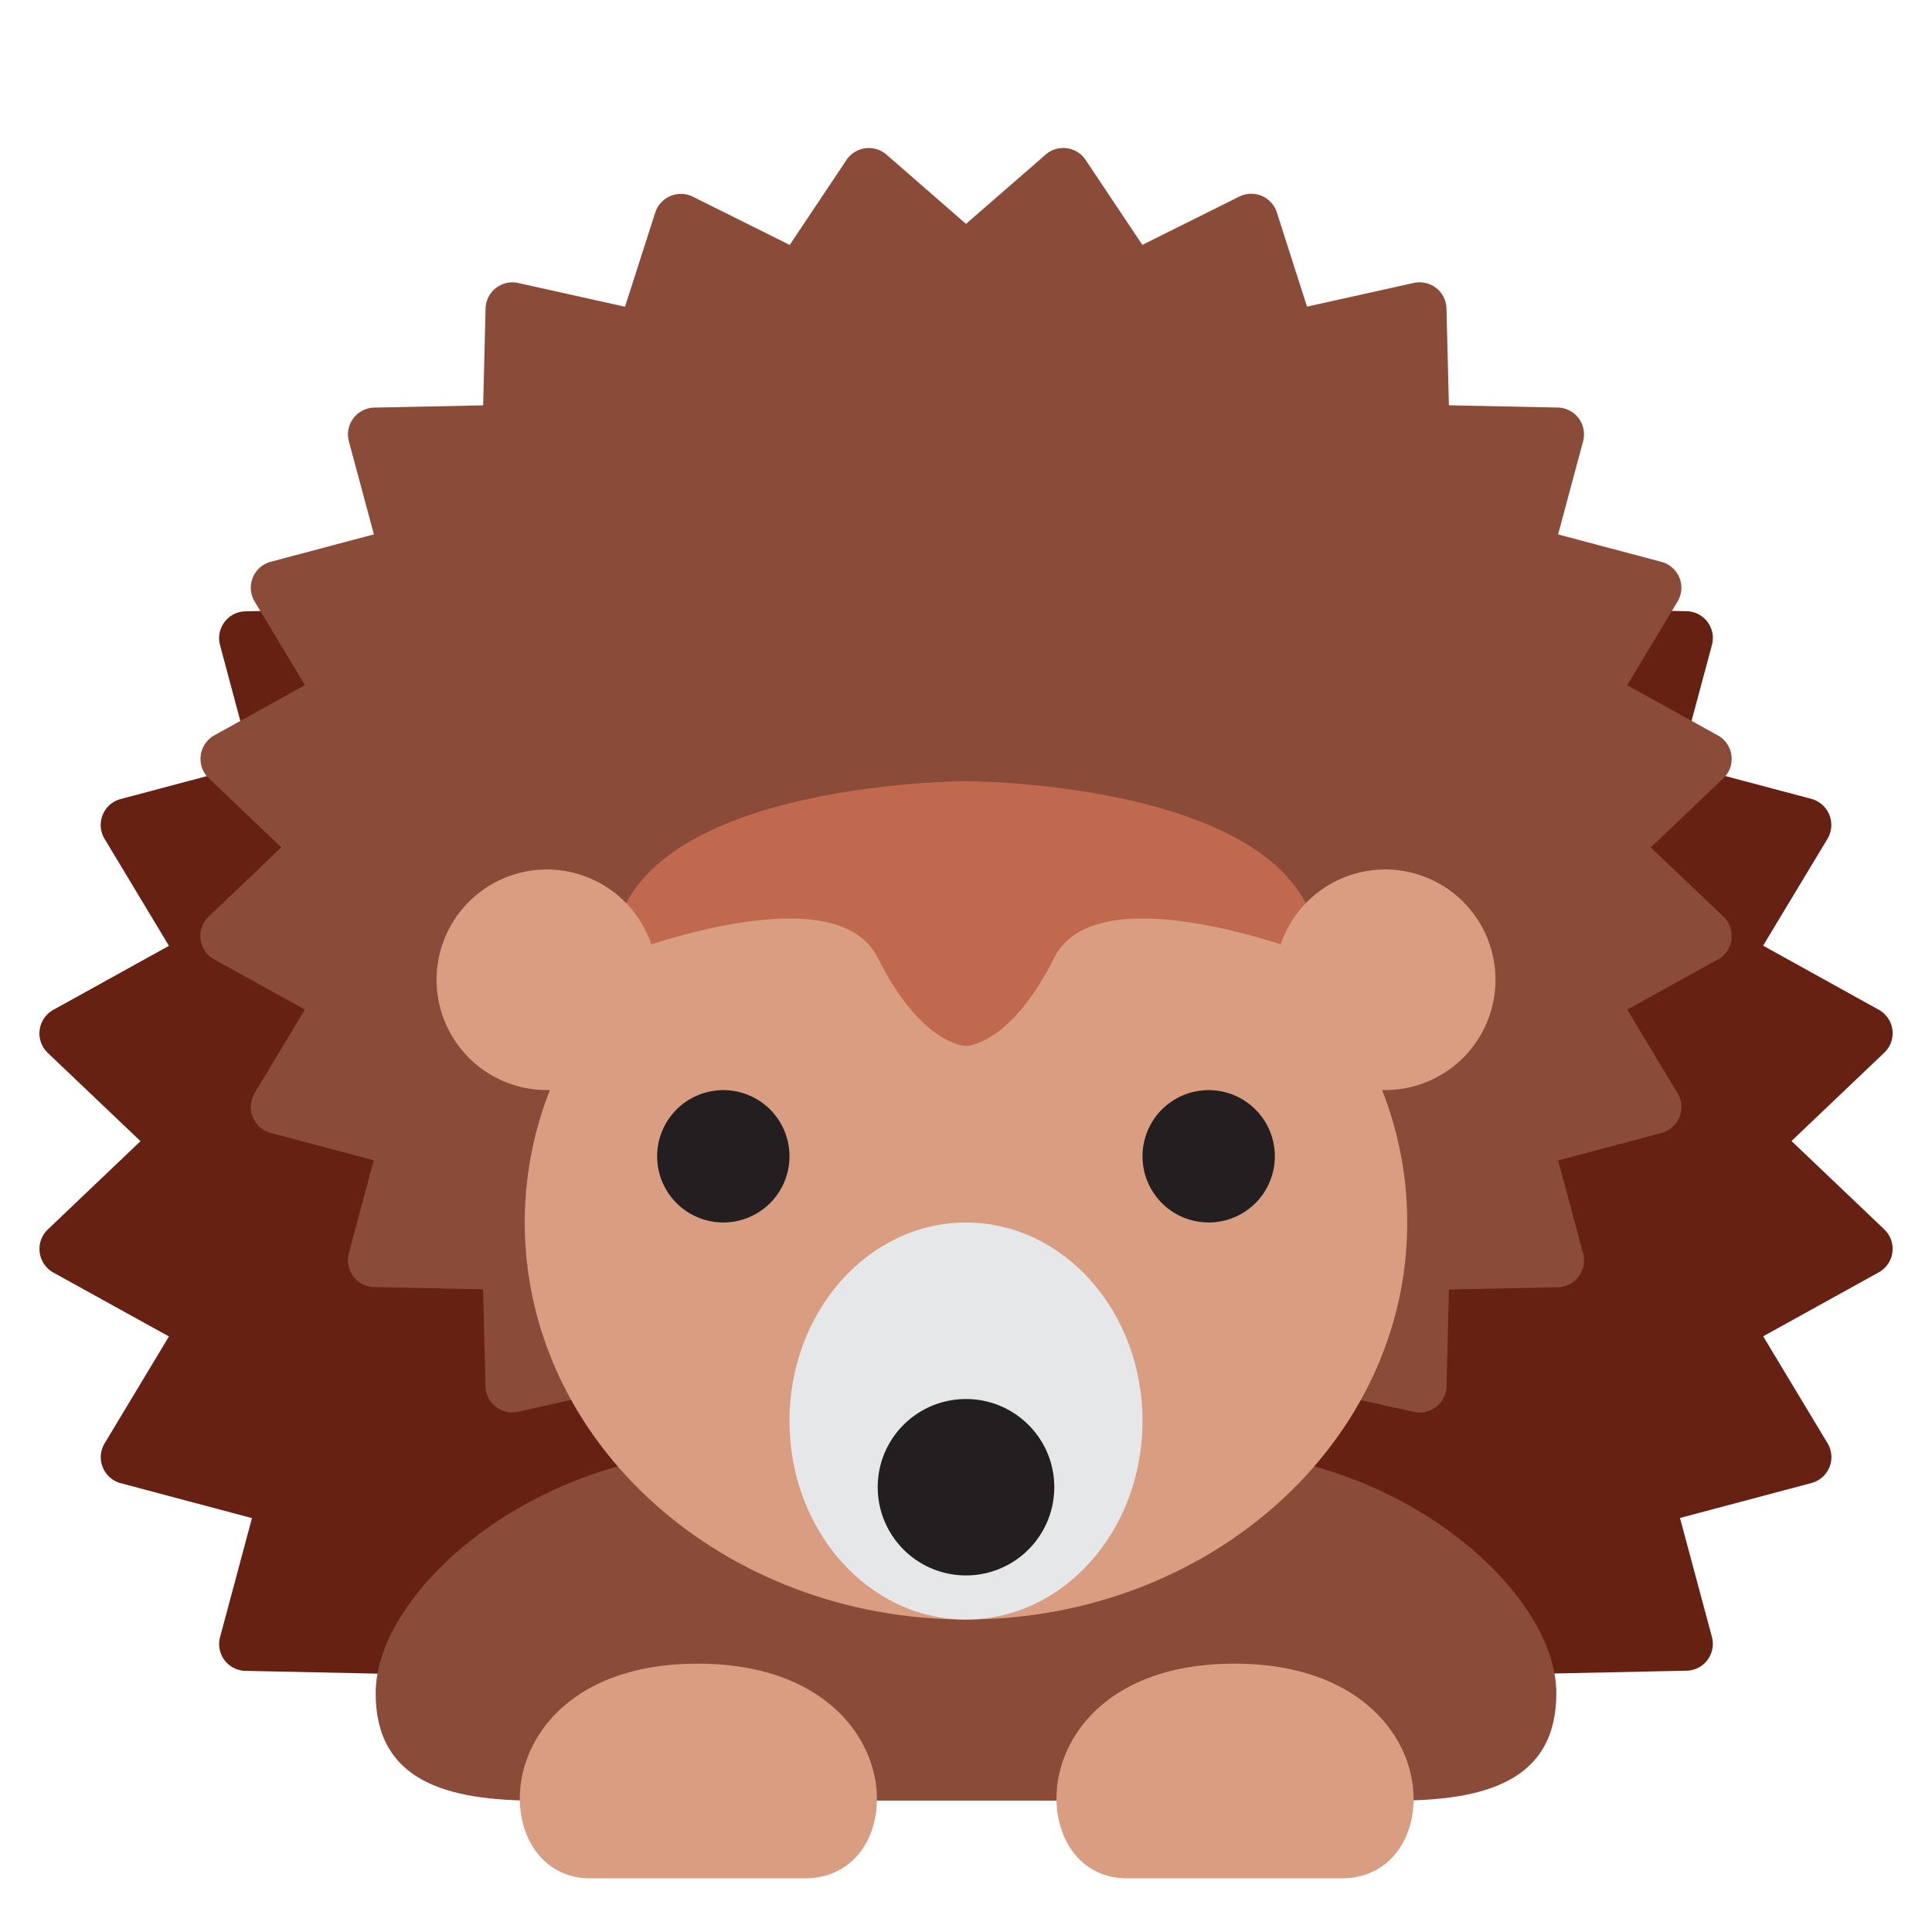
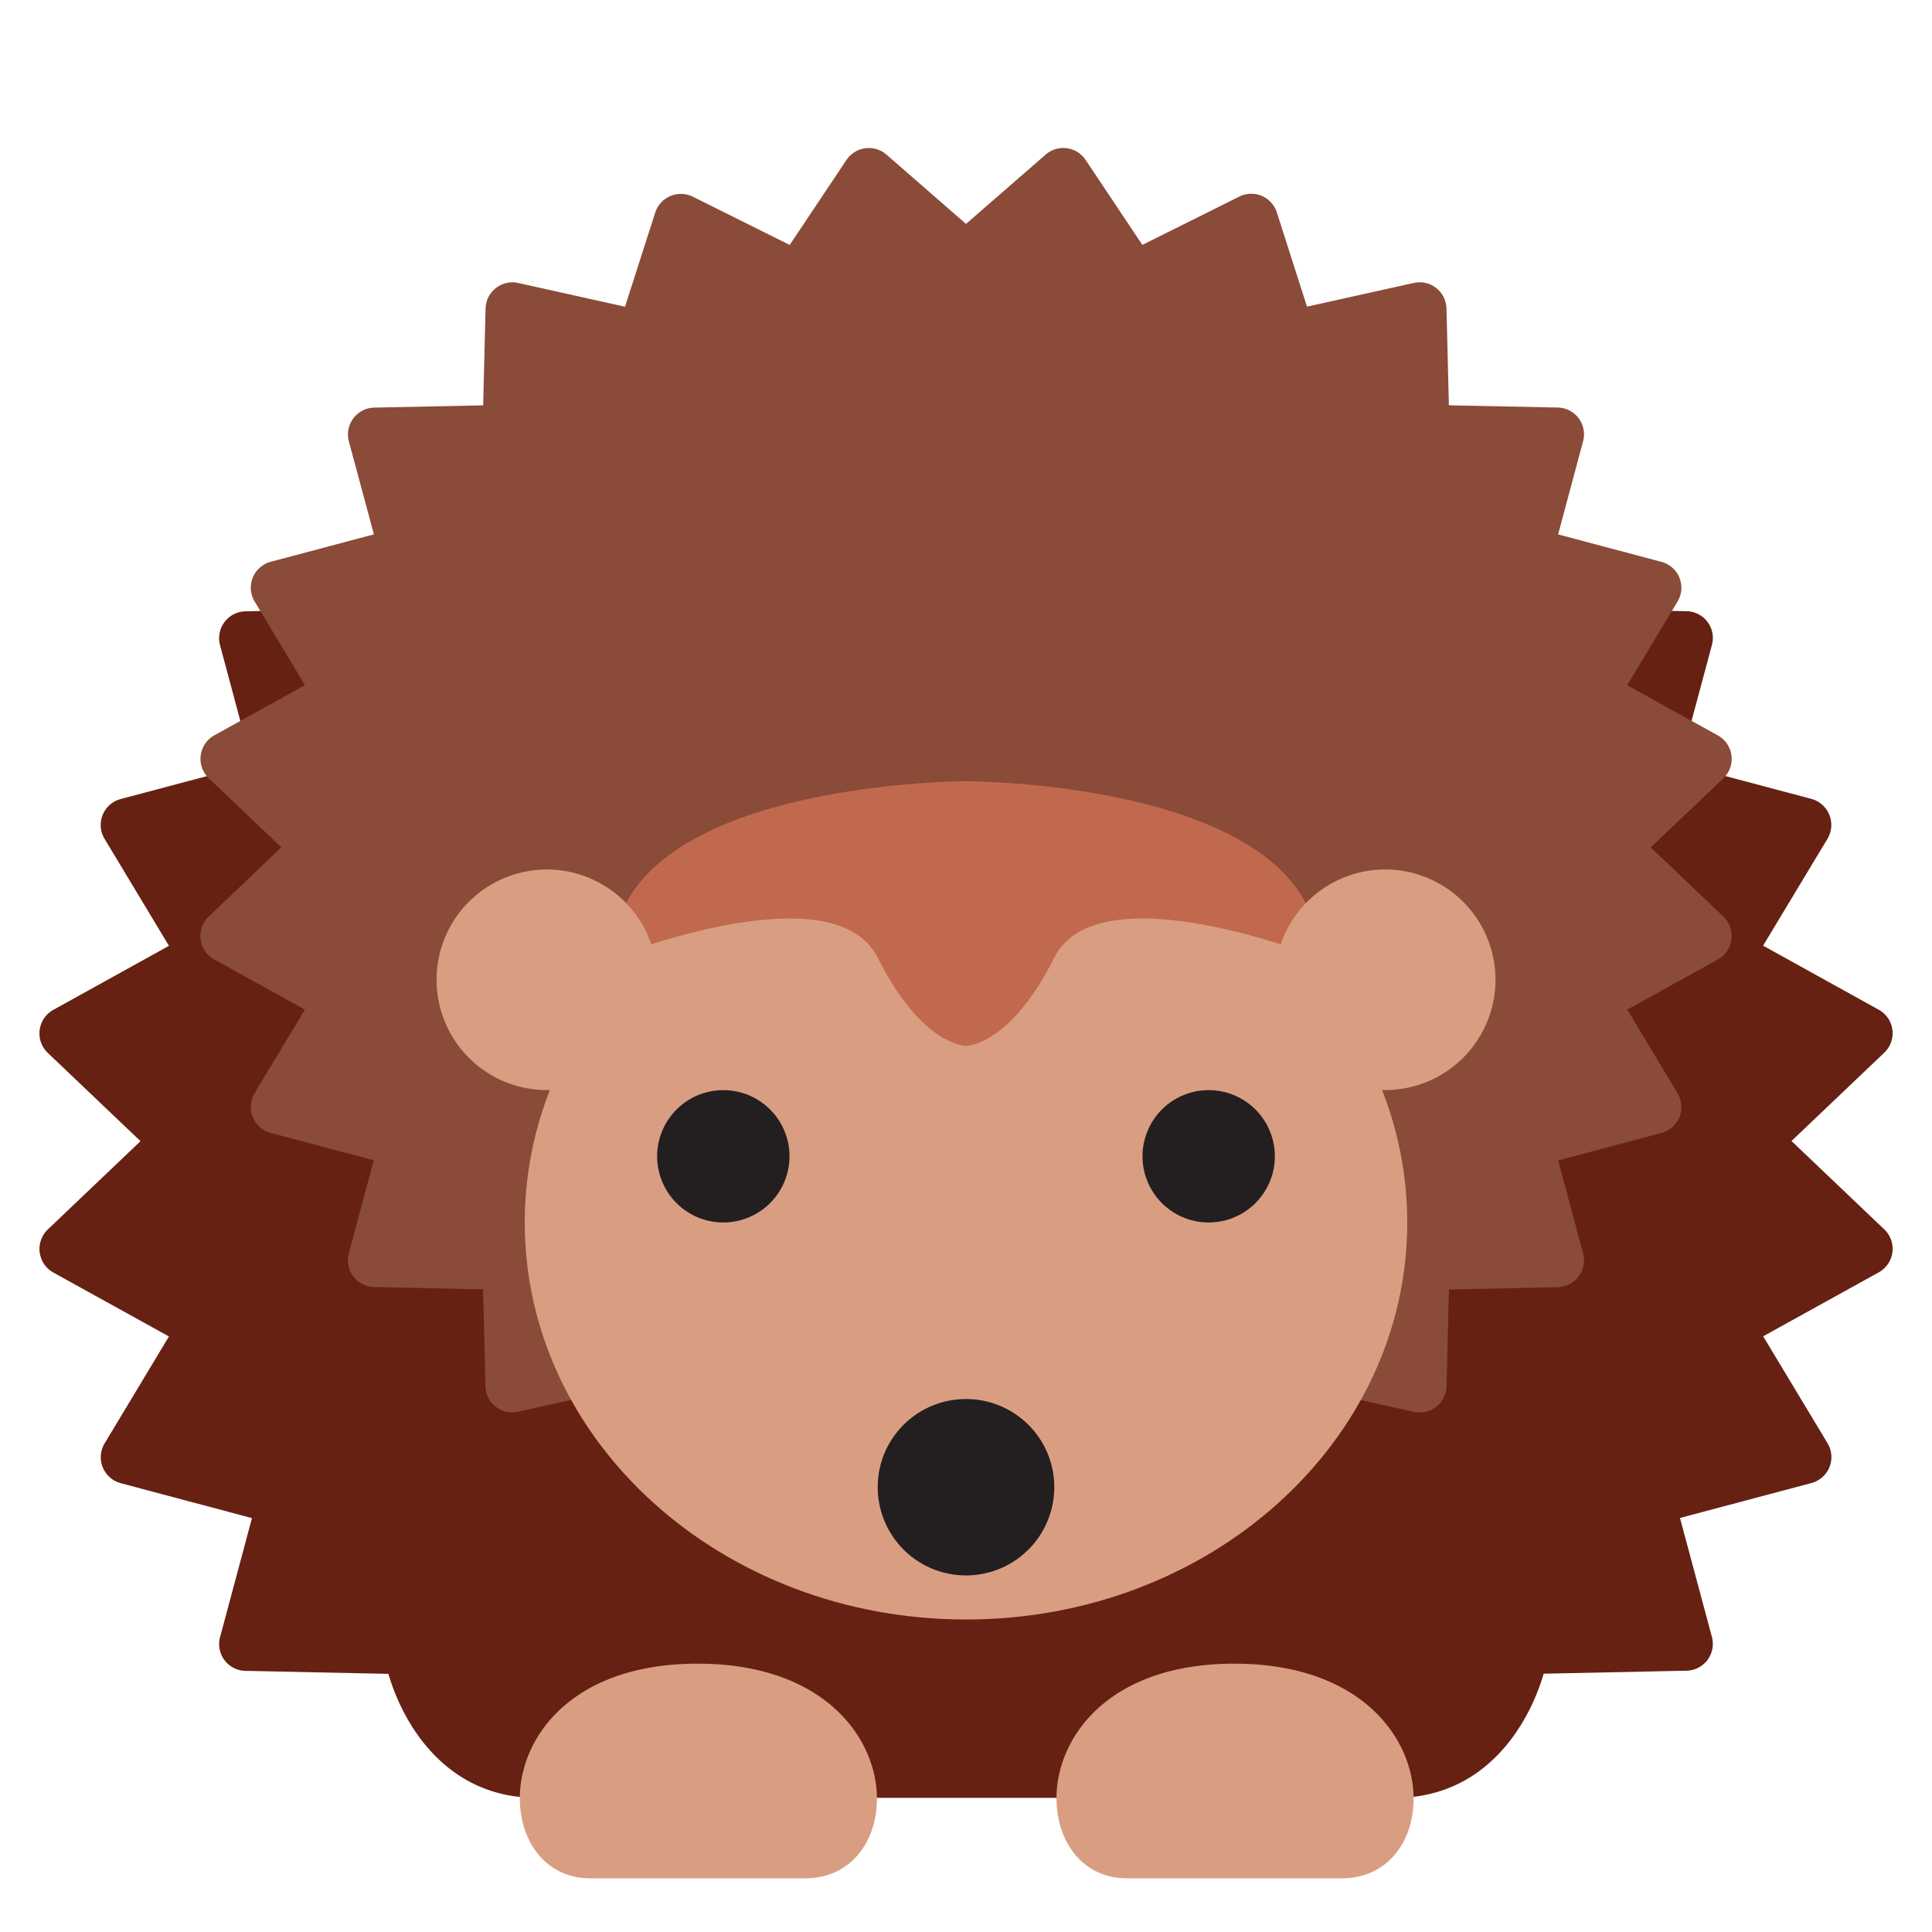
<svg xmlns="http://www.w3.org/2000/svg" width="800px" height="800px" viewBox="0 0 36 36" aria-hidden="true" role="img" class="iconify iconify--twemoji" preserveAspectRatio="xMidYMid meet">
  <path fill="#6D6E71" d="M28.688 20.312C28.688 26.217 23.904 31 18 31c-5.903 0-10.688-4.783-10.688-10.688c0-5.903 4.786-10.689 10.688-10.689c5.904.001 10.688 4.786 10.688 10.689z" />
  <path fill="#662113" d="M26 33.5H10c-1.665 0-2.479-1.339-2.763-2.31l-2.664-.056a.499.499 0 0 1-.472-.63l.594-2.216l-2.446-.651a.501.501 0 0 1-.3-.741l1.199-1.993l-2.156-1.192a.503.503 0 0 1-.103-.8l1.729-1.647l-1.729-1.646a.502.502 0 0 1 .103-.8l2.156-1.194l-1.2-1.994a.5.5 0 0 1 .3-.741l2.446-.65l-.594-2.218a.501.501 0 0 1 .473-.63l2.575-.053l.058-2.302a.5.5 0 0 1 .608-.475l2.521.561l.717-2.234a.502.502 0 0 1 .699-.294l2.284 1.139l1.341-2.009a.504.504 0 0 1 .35-.218a.493.493 0 0 1 .394.119L18 7.258l1.88-1.636a.501.501 0 0 1 .745.1l1.34 2.009l2.286-1.139a.5.5 0 0 1 .699.294l.716 2.234l2.521-.561a.5.5 0 0 1 .608.475l.058 2.302l2.574.053a.499.499 0 0 1 .472.63l-.595 2.217l2.449.65a.503.503 0 0 1 .301.741l-1.201 1.994l2.155 1.194a.5.5 0 0 1 .103.8l-1.729 1.646l1.729 1.647a.5.5 0 0 1-.103.8L32.854 24.9l1.2 1.993a.5.5 0 0 1-.3.741l-2.45.651l.595 2.216a.5.5 0 0 1-.472.63l-2.663.056c-.285.974-1.099 2.313-2.764 2.313z" />
  <path fill="#8A4B38" d="M16.188 28.824a.5.5 0 0 1-.416-.223l-1.058-1.585l-1.805.899a.502.502 0 0 1-.7-.295l-.564-1.757l-1.99.442a.498.498 0 0 1-.609-.476l-.045-1.804l-2.029-.043a.499.499 0 0 1-.472-.63l.464-1.732l-1.92-.51a.501.501 0 0 1-.3-.741l.937-1.557l-1.688-.934a.498.498 0 0 1-.103-.8l1.352-1.289l-1.352-1.287a.502.502 0 0 1 .103-.8l1.689-.935l-.937-1.558a.5.5 0 0 1 .3-.741l1.922-.511l-.466-1.732a.501.501 0 0 1 .473-.63l2.029-.042l.045-1.805a.5.5 0 0 1 .608-.475l1.99.442l.564-1.756a.503.503 0 0 1 .7-.294l1.805.899l1.058-1.584a.502.502 0 0 1 .745-.099L18 4.172l1.484-1.291a.5.5 0 0 1 .745.099l1.057 1.583l1.807-.9a.5.5 0 0 1 .699.295l.562 1.756l1.991-.442a.5.5 0 0 1 .608.476l.045 1.804l2.028.042a.499.499 0 0 1 .472.63l-.465 1.734l1.924.511a.499.499 0 0 1 .301.741l-.938 1.558l1.689.935a.5.5 0 0 1 .103.8l-1.353 1.287l1.353 1.289a.5.5 0 0 1-.103.8l-1.688.934l.938 1.557a.5.5 0 0 1-.3.741l-1.925.512l.465 1.732a.5.5 0 0 1-.472.63l-2.028.043l-.045 1.804a.5.5 0 0 1-.608.476l-1.991-.442l-.562 1.757a.502.502 0 0 1-.699.295l-1.806-.899l-1.058 1.585a.503.503 0 0 1-.745.1L18 27.407l-1.483 1.294a.501.501 0 0 1-.329.123z" />
-   <path fill="#8A4B38" d="M13.5 27.052h9c3.521 0 6.5 2.575 6.5 4.5c0 1.65-1.35 2-3 2H10c-1.65 0-3-.35-3-2c0-1.925 2.99-4.5 6.5-4.5z" />
  <path fill="#D99E82" d="M26.222 22.779c0 4.088-3.68 7.398-8.222 7.398s-8.222-3.31-8.222-7.398c0-4.087 3.68-7.4 8.222-7.4s8.222 3.313 8.222 7.4z" />
-   <path fill="#E6E7E8" d="M21.289 26.479c0 2.043-1.473 3.699-3.289 3.699s-3.289-1.656-3.289-3.699S16.183 22.78 18 22.78s3.289 1.655 3.289 3.699z" />
  <path fill="#231F20" d="M19.645 27.711a1.645 1.645 0 0 1-3.29 0c0-.908.736-1.642 1.645-1.642s1.645.734 1.645 1.642zm-4.934-6.166a1.233 1.233 0 1 1-2.466.002a1.233 1.233 0 0 1 2.466-.002zm9.044 0a1.233 1.233 0 1 1-2.466.002a1.233 1.233 0 0 1 2.466-.002z" />
  <path fill="#C1694F" d="M11.422 17.846s4.111-1.644 4.933 0C17.178 19.49 18 19.49 18 19.49v-4.934c0 .001-6.578.001-6.578 3.29zm13.155 0s-4.11-1.644-4.933 0C18.822 19.49 18 19.49 18 19.49v-4.934c0 .001 6.577.001 6.577 3.29z" />
  <path fill="#D99E82" d="M12.245 18.256a2.055 2.055 0 1 1-4.11.002a2.055 2.055 0 0 1 4.11-.002zm15.621 0a2.055 2.055 0 1 1-4.11.001a2.055 2.055 0 0 1 4.11-.001zM11 35c-2 0-2-4 2-4s4.062 4 2 4h-4zm10 0c-2 0-2-4 2-4s4.062 4 2 4h-4z" />
</svg>